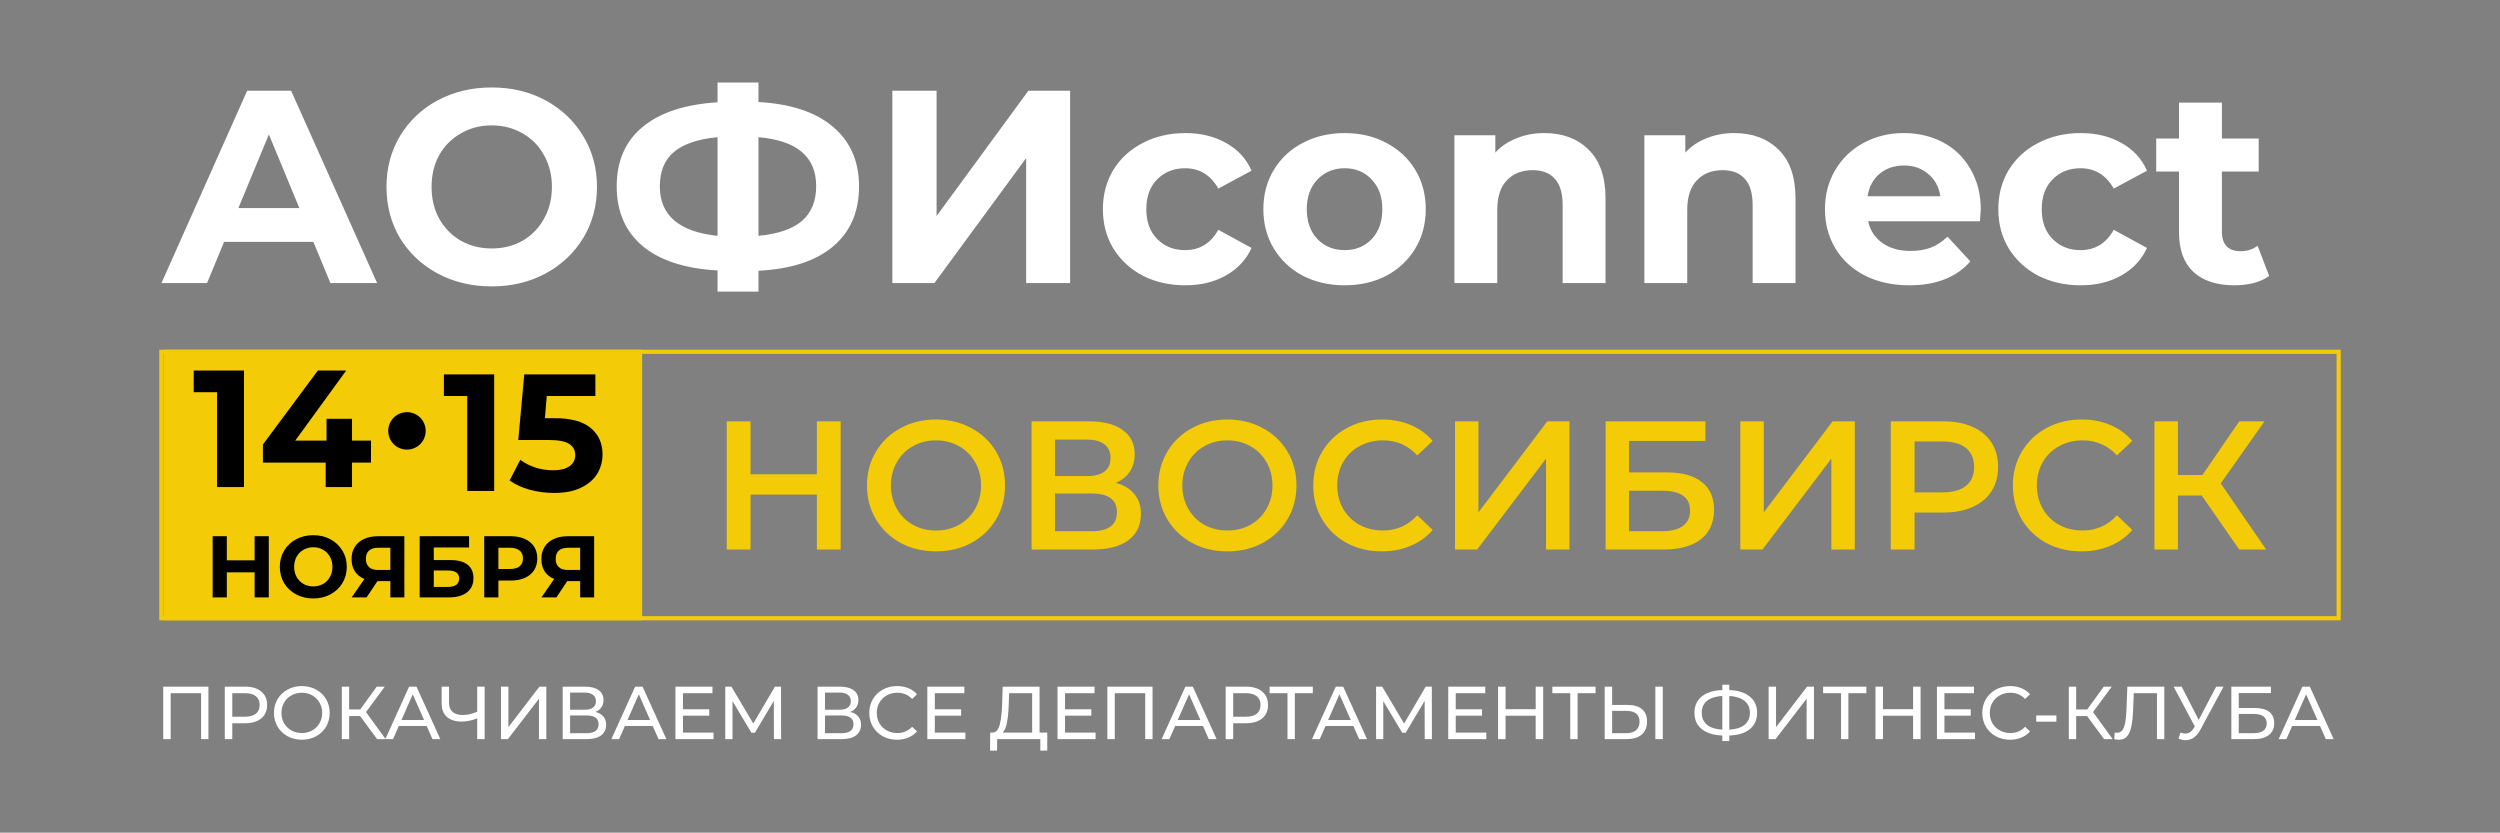
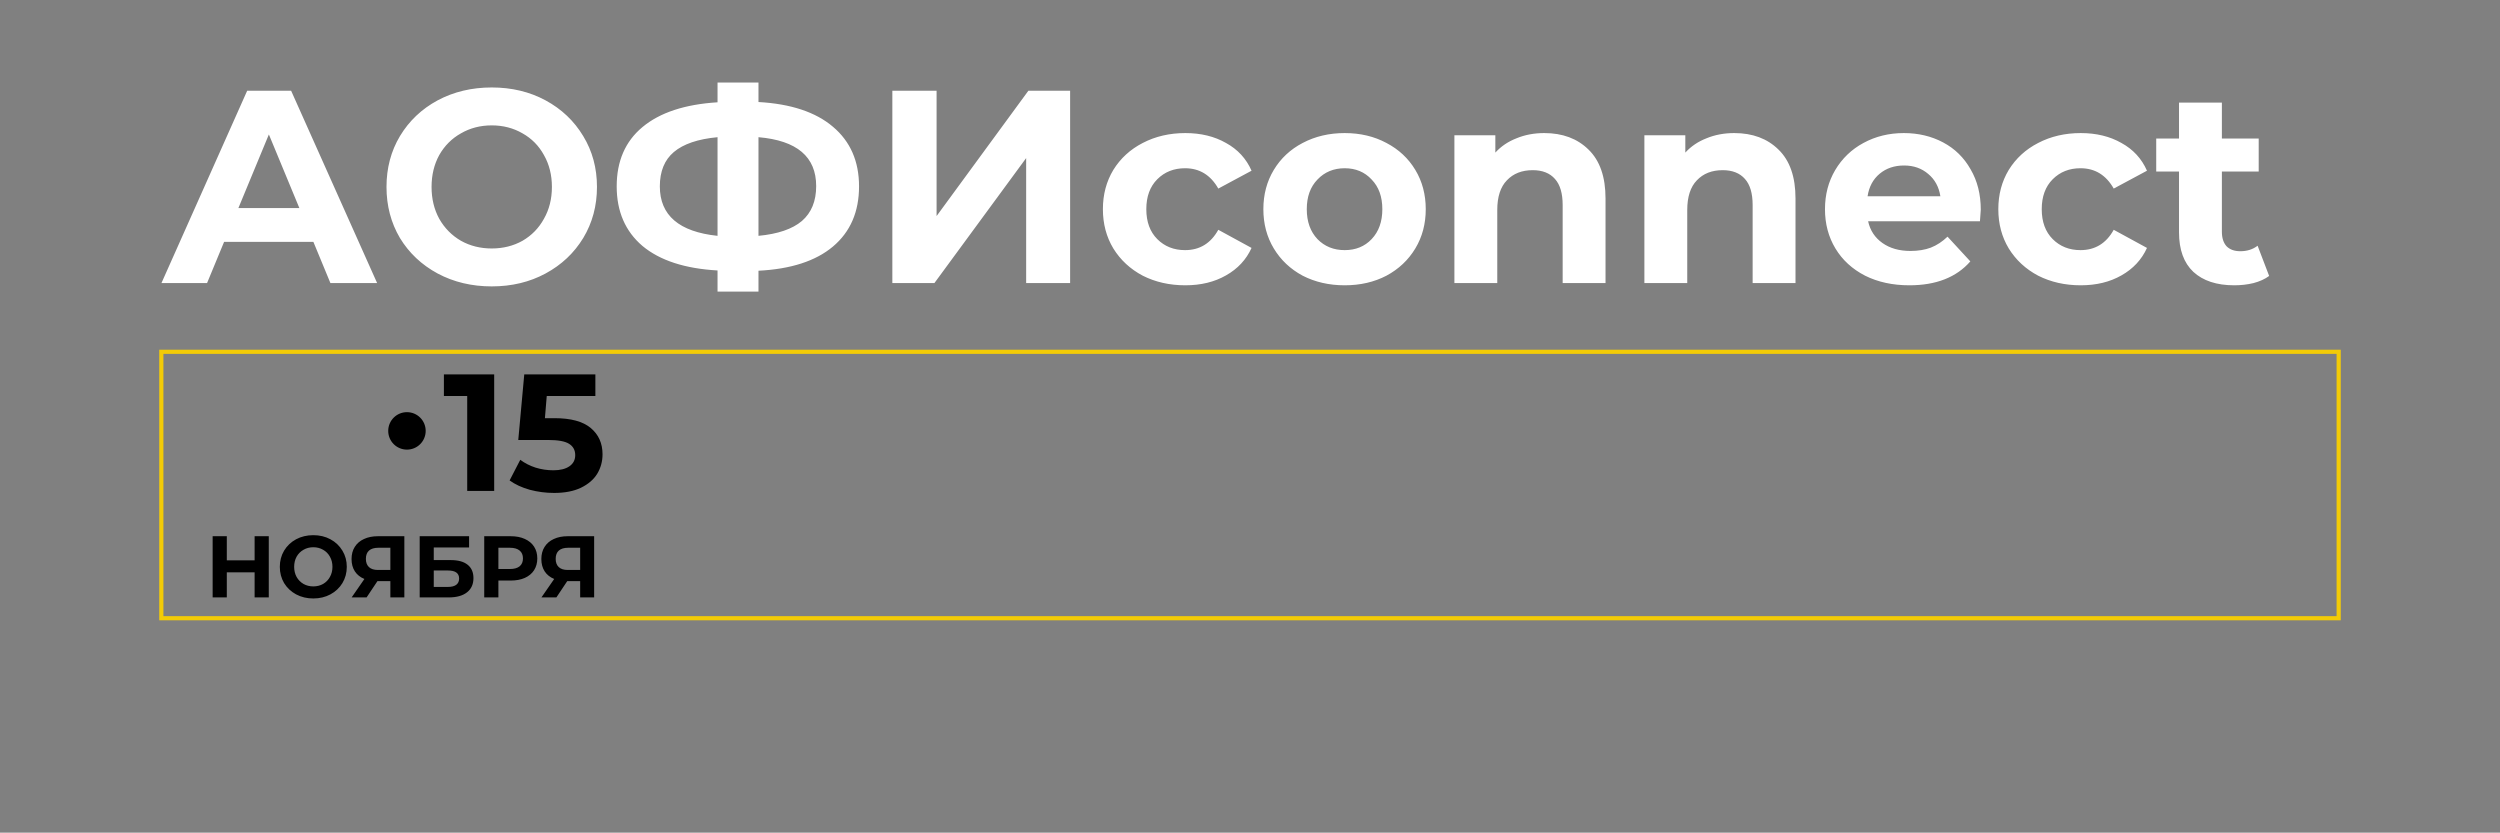
<svg xmlns="http://www.w3.org/2000/svg" width="1201" height="400" viewBox="0 0 1201 400" fill="none">
  <rect x="0" y="0" width="1201" height="400" fill="#808080" stroke="none" />
-   <rect x="78.5" y="168" width="230" height="130" fill="#F3CB06" />
-   <path d="M150.552 116.2H107.652L99.468 136H77.556L118.74 43.6H139.86L181.176 136H158.736L150.552 116.2ZM143.82 99.964L129.168 64.588L114.516 99.964H143.82ZM236.228 137.584C226.636 137.584 217.968 135.516 210.224 131.38C202.568 127.244 196.54 121.568 192.14 114.352C187.828 107.048 185.672 98.864 185.672 89.8C185.672 80.736 187.828 72.596 192.14 65.38C196.54 58.076 202.568 52.356 210.224 48.22C217.968 44.084 226.636 42.016 236.228 42.016C245.82 42.016 254.444 44.084 262.1 48.22C269.756 52.356 275.784 58.076 280.184 65.38C284.584 72.596 286.784 80.736 286.784 89.8C286.784 98.864 284.584 107.048 280.184 114.352C275.784 121.568 269.756 127.244 262.1 131.38C254.444 135.516 245.82 137.584 236.228 137.584ZM236.228 119.368C241.684 119.368 246.612 118.136 251.012 115.672C255.412 113.12 258.844 109.6 261.308 105.112C263.86 100.624 265.136 95.52 265.136 89.8C265.136 84.08 263.86 78.976 261.308 74.488C258.844 70 255.412 66.524 251.012 64.06C246.612 61.508 241.684 60.232 236.228 60.232C230.772 60.232 225.844 61.508 221.444 64.06C217.044 66.524 213.568 70 211.016 74.488C208.552 78.976 207.32 84.08 207.32 89.8C207.32 95.52 208.552 100.624 211.016 105.112C213.568 109.6 217.044 113.12 221.444 115.672C225.844 118.136 230.772 119.368 236.228 119.368ZM412.685 89.536C412.685 101.768 408.505 111.404 400.145 118.444C391.873 125.396 379.949 129.268 364.373 130.06V140.092H344.705V129.928C329.041 129.048 317.029 125.132 308.669 118.18C300.397 111.14 296.261 101.592 296.261 89.536C296.261 77.392 300.397 67.888 308.669 61.024C317.029 54.072 329.041 50.112 344.705 49.144V39.64H364.373V49.012C379.949 49.892 391.873 53.852 400.145 60.892C408.505 67.932 412.685 77.48 412.685 89.536ZM364.373 113.296C373.701 112.416 380.653 110.04 385.229 106.168C389.805 102.208 392.093 96.62 392.093 89.404C392.093 75.324 382.853 67.492 364.373 65.908V113.296ZM316.985 89.536C316.985 103.44 326.225 111.36 344.705 113.296V65.908C335.289 66.788 328.293 69.164 323.717 73.036C319.229 76.82 316.985 82.32 316.985 89.536ZM428.683 43.6H449.935V103.792L494.023 43.6H514.087V136H492.967V75.94L448.879 136H428.683V43.6ZM569.433 137.056C561.865 137.056 555.045 135.516 548.973 132.436C542.989 129.268 538.281 124.912 534.849 119.368C531.505 113.824 529.833 107.532 529.833 100.492C529.833 93.452 531.505 87.16 534.849 81.616C538.281 76.072 542.989 71.76 548.973 68.68C555.045 65.512 561.865 63.928 569.433 63.928C576.913 63.928 583.425 65.512 588.969 68.68C594.601 71.76 598.693 76.204 601.245 82.012L585.273 90.592C581.577 84.08 576.253 80.824 569.301 80.824C563.933 80.824 559.489 82.584 555.969 86.104C552.449 89.624 550.689 94.42 550.689 100.492C550.689 106.564 552.449 111.36 555.969 114.88C559.489 118.4 563.933 120.16 569.301 120.16C576.341 120.16 581.665 116.904 585.273 110.392L601.245 119.104C598.693 124.736 594.601 129.136 588.969 132.304C583.425 135.472 576.913 137.056 569.433 137.056ZM645.991 137.056C638.511 137.056 631.779 135.516 625.795 132.436C619.899 129.268 615.279 124.912 611.935 119.368C608.591 113.824 606.919 107.532 606.919 100.492C606.919 93.452 608.591 87.16 611.935 81.616C615.279 76.072 619.899 71.76 625.795 68.68C631.779 65.512 638.511 63.928 645.991 63.928C653.471 63.928 660.159 65.512 666.055 68.68C671.951 71.76 676.571 76.072 679.915 81.616C683.259 87.16 684.931 93.452 684.931 100.492C684.931 107.532 683.259 113.824 679.915 119.368C676.571 124.912 671.951 129.268 666.055 132.436C660.159 135.516 653.471 137.056 645.991 137.056ZM645.991 120.16C651.271 120.16 655.583 118.4 658.927 114.88C662.359 111.272 664.075 106.476 664.075 100.492C664.075 94.508 662.359 89.756 658.927 86.236C655.583 82.628 651.271 80.824 645.991 80.824C640.711 80.824 636.355 82.628 632.923 86.236C629.491 89.756 627.775 94.508 627.775 100.492C627.775 106.476 629.491 111.272 632.923 114.88C636.355 118.4 640.711 120.16 645.991 120.16ZM741.859 63.928C750.659 63.928 757.743 66.568 763.111 71.848C768.567 77.128 771.295 84.96 771.295 95.344V136H750.703V98.512C750.703 92.88 749.471 88.7 747.007 85.972C744.543 83.156 740.979 81.748 736.315 81.748C731.123 81.748 726.987 83.376 723.907 86.632C720.827 89.8 719.287 94.552 719.287 100.888V136H698.695V64.984H718.363V73.3C721.091 70.308 724.479 68.02 728.527 66.436C732.575 64.764 737.019 63.928 741.859 63.928ZM833.125 63.928C841.925 63.928 849.009 66.568 854.377 71.848C859.833 77.128 862.561 84.96 862.561 95.344V136H841.969V98.512C841.969 92.88 840.737 88.7 838.273 85.972C835.809 83.156 832.245 81.748 827.581 81.748C822.389 81.748 818.253 83.376 815.173 86.632C812.093 89.8 810.553 94.552 810.553 100.888V136H789.961V64.984H809.629V73.3C812.357 70.308 815.745 68.02 819.793 66.436C823.841 64.764 828.285 63.928 833.125 63.928ZM951.564 100.756C951.564 101.02 951.432 102.868 951.168 106.3H897.444C898.412 110.7 900.7 114.176 904.308 116.728C907.916 119.28 912.404 120.556 917.772 120.556C921.468 120.556 924.724 120.028 927.54 118.972C930.444 117.828 933.128 116.068 935.592 113.692L946.548 125.572C939.86 133.228 930.092 137.056 917.244 137.056C909.236 137.056 902.152 135.516 895.992 132.436C889.832 129.268 885.08 124.912 881.736 119.368C878.392 113.824 876.72 107.532 876.72 100.492C876.72 93.54 878.348 87.292 881.604 81.748C884.948 76.116 889.48 71.76 895.2 68.68C901.008 65.512 907.476 63.928 914.604 63.928C921.556 63.928 927.848 65.424 933.48 68.416C939.112 71.408 943.512 75.72 946.68 81.352C949.936 86.896 951.564 93.364 951.564 100.756ZM914.736 79.504C910.072 79.504 906.156 80.824 902.988 83.464C899.82 86.104 897.884 89.712 897.18 94.288H932.16C931.456 89.8 929.52 86.236 926.352 83.596C923.184 80.868 919.312 79.504 914.736 79.504ZM999.594 137.056C992.026 137.056 985.206 135.516 979.134 132.436C973.15 129.268 968.442 124.912 965.01 119.368C961.666 113.824 959.994 107.532 959.994 100.492C959.994 93.452 961.666 87.16 965.01 81.616C968.442 76.072 973.15 71.76 979.134 68.68C985.206 65.512 992.026 63.928 999.594 63.928C1007.07 63.928 1013.59 65.512 1019.13 68.68C1024.76 71.76 1028.85 76.204 1031.41 82.012L1015.43 90.592C1011.74 84.08 1006.41 80.824 999.462 80.824C994.094 80.824 989.65 82.584 986.13 86.104C982.61 89.624 980.85 94.42 980.85 100.492C980.85 106.564 982.61 111.36 986.13 114.88C989.65 118.4 994.094 120.16 999.462 120.16C1006.5 120.16 1011.83 116.904 1015.43 110.392L1031.41 119.104C1028.85 124.736 1024.76 129.136 1019.13 132.304C1013.59 135.472 1007.07 137.056 999.594 137.056ZM1090.1 132.568C1088.07 134.064 1085.57 135.208 1082.57 136C1079.67 136.704 1076.59 137.056 1073.33 137.056C1064.89 137.056 1058.33 134.9 1053.67 130.588C1049.09 126.276 1046.8 119.94 1046.8 111.58V82.408H1035.85V66.568H1046.8V49.276H1067.39V66.568H1085.08V82.408H1067.39V111.316C1067.39 114.308 1068.14 116.64 1069.64 118.312C1071.22 119.896 1073.42 120.688 1076.24 120.688C1079.49 120.688 1082.27 119.808 1084.55 118.048L1090.1 132.568Z" fill="white" />
-   <path d="M403.86 202.4V264H392.42V237.6H360.564V264H349.124V202.4H360.564V227.832H392.42V202.4H403.86ZM449.652 264.88C443.374 264.88 437.713 263.531 432.668 260.832C427.622 258.075 423.662 254.291 420.788 249.48C417.913 244.611 416.476 239.184 416.476 233.2C416.476 227.216 417.913 221.819 420.788 217.008C423.662 212.139 427.622 208.355 432.668 205.656C437.713 202.899 443.374 201.52 449.652 201.52C455.929 201.52 461.59 202.899 466.636 205.656C471.681 208.355 475.641 212.109 478.516 216.92C481.39 221.731 482.828 227.157 482.828 233.2C482.828 239.243 481.39 244.669 478.516 249.48C475.641 254.291 471.681 258.075 466.636 260.832C461.59 263.531 455.929 264.88 449.652 264.88ZM449.652 254.848C453.758 254.848 457.454 253.939 460.74 252.12C464.025 250.243 466.606 247.661 468.484 244.376C470.361 241.032 471.3 237.307 471.3 233.2C471.3 229.093 470.361 225.397 468.484 222.112C466.606 218.768 464.025 216.187 460.74 214.368C457.454 212.491 453.758 211.552 449.652 211.552C445.545 211.552 441.849 212.491 438.564 214.368C435.278 216.187 432.697 218.768 430.82 222.112C428.942 225.397 428.004 229.093 428.004 233.2C428.004 237.307 428.942 241.032 430.82 244.376C432.697 247.661 435.278 250.243 438.564 252.12C441.849 253.939 445.545 254.848 449.652 254.848ZM536.044 231.968C539.974 233.024 542.966 234.843 545.02 237.424C547.073 239.947 548.1 243.115 548.1 246.928C548.1 252.325 546.105 256.52 542.116 259.512C538.126 262.504 532.348 264 524.78 264H495.564V202.4H523.108C530.03 202.4 535.428 203.779 539.3 206.536C543.172 209.293 545.108 213.195 545.108 218.24C545.108 221.467 544.316 224.253 542.732 226.6C541.206 228.947 538.977 230.736 536.044 231.968ZM506.828 228.712H522.14C525.836 228.712 528.652 227.979 530.588 226.512C532.524 225.045 533.492 222.875 533.492 220C533.492 217.125 532.524 214.955 530.588 213.488C528.652 211.963 525.836 211.2 522.14 211.2H506.828V228.712ZM524.428 255.2C532.524 255.2 536.572 252.149 536.572 246.048C536.572 240.064 532.524 237.072 524.428 237.072H506.828V255.2H524.428ZM589.644 264.88C583.366 264.88 577.705 263.531 572.66 260.832C567.614 258.075 563.654 254.291 560.78 249.48C557.905 244.611 556.468 239.184 556.468 233.2C556.468 227.216 557.905 221.819 560.78 217.008C563.654 212.139 567.614 208.355 572.66 205.656C577.705 202.899 583.366 201.52 589.644 201.52C595.921 201.52 601.582 202.899 606.628 205.656C611.673 208.355 615.633 212.109 618.508 216.92C621.382 221.731 622.82 227.157 622.82 233.2C622.82 239.243 621.382 244.669 618.508 249.48C615.633 254.291 611.673 258.075 606.628 260.832C601.582 263.531 595.921 264.88 589.644 264.88ZM589.644 254.848C593.75 254.848 597.446 253.939 600.732 252.12C604.017 250.243 606.598 247.661 608.476 244.376C610.353 241.032 611.292 237.307 611.292 233.2C611.292 229.093 610.353 225.397 608.476 222.112C606.598 218.768 604.017 216.187 600.732 214.368C597.446 212.491 593.75 211.552 589.644 211.552C585.537 211.552 581.841 212.491 578.556 214.368C575.27 216.187 572.689 218.768 570.812 222.112C568.934 225.397 567.996 229.093 567.996 233.2C567.996 237.307 568.934 241.032 570.812 244.376C572.689 247.661 575.27 250.243 578.556 252.12C581.841 253.939 585.537 254.848 589.644 254.848ZM663.804 264.88C657.585 264.88 651.953 263.531 646.908 260.832C641.921 258.075 637.99 254.291 635.116 249.48C632.3 244.669 630.892 239.243 630.892 233.2C630.892 227.157 632.329 221.731 635.204 216.92C638.078 212.109 642.009 208.355 646.996 205.656C652.041 202.899 657.673 201.52 663.892 201.52C668.937 201.52 673.542 202.4 677.708 204.16C681.873 205.92 685.393 208.472 688.268 211.816L680.876 218.768C676.417 213.957 670.932 211.552 664.42 211.552C660.196 211.552 656.412 212.491 653.068 214.368C649.724 216.187 647.113 218.739 645.236 222.024C643.358 225.309 642.42 229.035 642.42 233.2C642.42 237.365 643.358 241.091 645.236 244.376C647.113 247.661 649.724 250.243 653.068 252.12C656.412 253.939 660.196 254.848 664.42 254.848C670.932 254.848 676.417 252.413 680.876 247.544L688.268 254.584C685.393 257.928 681.844 260.48 677.62 262.24C673.454 264 668.849 264.88 663.804 264.88ZM698.978 202.4H710.242V246.136L743.33 202.4H753.978V264H742.714V220.352L709.626 264H698.978V202.4ZM771.337 202.4H819.297V211.816H782.601V226.952H800.817C808.209 226.952 813.812 228.507 817.625 231.616C821.497 234.667 823.433 239.096 823.433 244.904C823.433 251.005 821.321 255.728 817.097 259.072C812.873 262.357 806.86 264 799.057 264H771.337V202.4ZM798.441 255.2C802.841 255.2 806.185 254.349 808.473 252.648C810.761 250.947 811.905 248.483 811.905 245.256C811.905 238.92 807.417 235.752 798.441 235.752H782.601V255.2H798.441ZM836.048 202.4H847.312V246.136L880.4 202.4H891.048V264H879.784V220.352L846.696 264H836.048V202.4ZM933.663 202.4C939.002 202.4 943.637 203.28 947.567 205.04C951.557 206.8 954.607 209.323 956.719 212.608C958.831 215.893 959.887 219.795 959.887 224.312C959.887 228.771 958.831 232.672 956.719 236.016C954.607 239.301 951.557 241.824 947.567 243.584C943.637 245.344 939.002 246.224 933.663 246.224H919.759V264H908.319V202.4H933.663ZM933.135 236.544C938.122 236.544 941.906 235.488 944.487 233.376C947.069 231.264 948.359 228.243 948.359 224.312C948.359 220.381 947.069 217.36 944.487 215.248C941.906 213.136 938.122 212.08 933.135 212.08H919.759V236.544H933.135ZM999.905 264.88C993.687 264.88 988.055 263.531 983.009 260.832C978.023 258.075 974.092 254.291 971.217 249.48C968.401 244.669 966.993 239.243 966.993 233.2C966.993 227.157 968.431 221.731 971.305 216.92C974.18 212.109 978.111 208.355 983.097 205.656C988.143 202.899 993.775 201.52 999.993 201.52C1005.04 201.52 1009.64 202.4 1013.81 204.16C1017.97 205.92 1021.49 208.472 1024.37 211.816L1016.98 218.768C1012.52 213.957 1007.03 211.552 1000.52 211.552C996.297 211.552 992.513 212.491 989.169 214.368C985.825 216.187 983.215 218.739 981.337 222.024C979.46 225.309 978.521 229.035 978.521 233.2C978.521 237.365 979.46 241.091 981.337 244.376C983.215 247.661 985.825 250.243 989.169 252.12C992.513 253.939 996.297 254.848 1000.52 254.848C1007.03 254.848 1012.52 252.413 1016.98 247.544L1024.37 254.584C1021.49 257.928 1017.95 260.48 1013.72 262.24C1009.56 264 1004.95 264.88 999.905 264.88ZM1057.7 238.04H1046.26V264H1034.99V202.4H1046.26V228.184H1058.05L1075.74 202.4H1087.88L1066.85 232.232L1088.67 264H1075.74L1057.7 238.04Z" fill="#F3CB06" />
+   <path d="M150.552 116.2H107.652L99.468 136H77.556L118.74 43.6H139.86L181.176 136H158.736L150.552 116.2ZM143.82 99.964L129.168 64.588L114.516 99.964H143.82ZM236.228 137.584C226.636 137.584 217.968 135.516 210.224 131.38C202.568 127.244 196.54 121.568 192.14 114.352C187.828 107.048 185.672 98.864 185.672 89.8C185.672 80.736 187.828 72.596 192.14 65.38C196.54 58.076 202.568 52.356 210.224 48.22C217.968 44.084 226.636 42.016 236.228 42.016C245.82 42.016 254.444 44.084 262.1 48.22C269.756 52.356 275.784 58.076 280.184 65.38C284.584 72.596 286.784 80.736 286.784 89.8C286.784 98.864 284.584 107.048 280.184 114.352C275.784 121.568 269.756 127.244 262.1 131.38C254.444 135.516 245.82 137.584 236.228 137.584ZM236.228 119.368C241.684 119.368 246.612 118.136 251.012 115.672C255.412 113.12 258.844 109.6 261.308 105.112C263.86 100.624 265.136 95.52 265.136 89.8C265.136 84.08 263.86 78.976 261.308 74.488C258.844 70 255.412 66.524 251.012 64.06C246.612 61.508 241.684 60.232 236.228 60.232C230.772 60.232 225.844 61.508 221.444 64.06C217.044 66.524 213.568 70 211.016 74.488C208.552 78.976 207.32 84.08 207.32 89.8C207.32 95.52 208.552 100.624 211.016 105.112C213.568 109.6 217.044 113.12 221.444 115.672C225.844 118.136 230.772 119.368 236.228 119.368ZM412.685 89.536C412.685 101.768 408.505 111.404 400.145 118.444C391.873 125.396 379.949 129.268 364.373 130.06V140.092H344.705V129.928C329.041 129.048 317.029 125.132 308.669 118.18C300.397 111.14 296.261 101.592 296.261 89.536C296.261 77.392 300.397 67.888 308.669 61.024C317.029 54.072 329.041 50.112 344.705 49.144V39.64H364.373V49.012C379.949 49.892 391.873 53.852 400.145 60.892C408.505 67.932 412.685 77.48 412.685 89.536ZM364.373 113.296C373.701 112.416 380.653 110.04 385.229 106.168C389.805 102.208 392.093 96.62 392.093 89.404C392.093 75.324 382.853 67.492 364.373 65.908V113.296M316.985 89.536C316.985 103.44 326.225 111.36 344.705 113.296V65.908C335.289 66.788 328.293 69.164 323.717 73.036C319.229 76.82 316.985 82.32 316.985 89.536ZM428.683 43.6H449.935V103.792L494.023 43.6H514.087V136H492.967V75.94L448.879 136H428.683V43.6ZM569.433 137.056C561.865 137.056 555.045 135.516 548.973 132.436C542.989 129.268 538.281 124.912 534.849 119.368C531.505 113.824 529.833 107.532 529.833 100.492C529.833 93.452 531.505 87.16 534.849 81.616C538.281 76.072 542.989 71.76 548.973 68.68C555.045 65.512 561.865 63.928 569.433 63.928C576.913 63.928 583.425 65.512 588.969 68.68C594.601 71.76 598.693 76.204 601.245 82.012L585.273 90.592C581.577 84.08 576.253 80.824 569.301 80.824C563.933 80.824 559.489 82.584 555.969 86.104C552.449 89.624 550.689 94.42 550.689 100.492C550.689 106.564 552.449 111.36 555.969 114.88C559.489 118.4 563.933 120.16 569.301 120.16C576.341 120.16 581.665 116.904 585.273 110.392L601.245 119.104C598.693 124.736 594.601 129.136 588.969 132.304C583.425 135.472 576.913 137.056 569.433 137.056ZM645.991 137.056C638.511 137.056 631.779 135.516 625.795 132.436C619.899 129.268 615.279 124.912 611.935 119.368C608.591 113.824 606.919 107.532 606.919 100.492C606.919 93.452 608.591 87.16 611.935 81.616C615.279 76.072 619.899 71.76 625.795 68.68C631.779 65.512 638.511 63.928 645.991 63.928C653.471 63.928 660.159 65.512 666.055 68.68C671.951 71.76 676.571 76.072 679.915 81.616C683.259 87.16 684.931 93.452 684.931 100.492C684.931 107.532 683.259 113.824 679.915 119.368C676.571 124.912 671.951 129.268 666.055 132.436C660.159 135.516 653.471 137.056 645.991 137.056ZM645.991 120.16C651.271 120.16 655.583 118.4 658.927 114.88C662.359 111.272 664.075 106.476 664.075 100.492C664.075 94.508 662.359 89.756 658.927 86.236C655.583 82.628 651.271 80.824 645.991 80.824C640.711 80.824 636.355 82.628 632.923 86.236C629.491 89.756 627.775 94.508 627.775 100.492C627.775 106.476 629.491 111.272 632.923 114.88C636.355 118.4 640.711 120.16 645.991 120.16ZM741.859 63.928C750.659 63.928 757.743 66.568 763.111 71.848C768.567 77.128 771.295 84.96 771.295 95.344V136H750.703V98.512C750.703 92.88 749.471 88.7 747.007 85.972C744.543 83.156 740.979 81.748 736.315 81.748C731.123 81.748 726.987 83.376 723.907 86.632C720.827 89.8 719.287 94.552 719.287 100.888V136H698.695V64.984H718.363V73.3C721.091 70.308 724.479 68.02 728.527 66.436C732.575 64.764 737.019 63.928 741.859 63.928ZM833.125 63.928C841.925 63.928 849.009 66.568 854.377 71.848C859.833 77.128 862.561 84.96 862.561 95.344V136H841.969V98.512C841.969 92.88 840.737 88.7 838.273 85.972C835.809 83.156 832.245 81.748 827.581 81.748C822.389 81.748 818.253 83.376 815.173 86.632C812.093 89.8 810.553 94.552 810.553 100.888V136H789.961V64.984H809.629V73.3C812.357 70.308 815.745 68.02 819.793 66.436C823.841 64.764 828.285 63.928 833.125 63.928ZM951.564 100.756C951.564 101.02 951.432 102.868 951.168 106.3H897.444C898.412 110.7 900.7 114.176 904.308 116.728C907.916 119.28 912.404 120.556 917.772 120.556C921.468 120.556 924.724 120.028 927.54 118.972C930.444 117.828 933.128 116.068 935.592 113.692L946.548 125.572C939.86 133.228 930.092 137.056 917.244 137.056C909.236 137.056 902.152 135.516 895.992 132.436C889.832 129.268 885.08 124.912 881.736 119.368C878.392 113.824 876.72 107.532 876.72 100.492C876.72 93.54 878.348 87.292 881.604 81.748C884.948 76.116 889.48 71.76 895.2 68.68C901.008 65.512 907.476 63.928 914.604 63.928C921.556 63.928 927.848 65.424 933.48 68.416C939.112 71.408 943.512 75.72 946.68 81.352C949.936 86.896 951.564 93.364 951.564 100.756ZM914.736 79.504C910.072 79.504 906.156 80.824 902.988 83.464C899.82 86.104 897.884 89.712 897.18 94.288H932.16C931.456 89.8 929.52 86.236 926.352 83.596C923.184 80.868 919.312 79.504 914.736 79.504ZM999.594 137.056C992.026 137.056 985.206 135.516 979.134 132.436C973.15 129.268 968.442 124.912 965.01 119.368C961.666 113.824 959.994 107.532 959.994 100.492C959.994 93.452 961.666 87.16 965.01 81.616C968.442 76.072 973.15 71.76 979.134 68.68C985.206 65.512 992.026 63.928 999.594 63.928C1007.07 63.928 1013.59 65.512 1019.13 68.68C1024.76 71.76 1028.85 76.204 1031.41 82.012L1015.43 90.592C1011.74 84.08 1006.41 80.824 999.462 80.824C994.094 80.824 989.65 82.584 986.13 86.104C982.61 89.624 980.85 94.42 980.85 100.492C980.85 106.564 982.61 111.36 986.13 114.88C989.65 118.4 994.094 120.16 999.462 120.16C1006.5 120.16 1011.83 116.904 1015.43 110.392L1031.41 119.104C1028.85 124.736 1024.76 129.136 1019.13 132.304C1013.59 135.472 1007.07 137.056 999.594 137.056ZM1090.1 132.568C1088.07 134.064 1085.57 135.208 1082.57 136C1079.67 136.704 1076.59 137.056 1073.33 137.056C1064.89 137.056 1058.33 134.9 1053.67 130.588C1049.09 126.276 1046.8 119.94 1046.8 111.58V82.408H1035.85V66.568H1046.8V49.276H1067.39V66.568H1085.08V82.408H1067.39V111.316C1067.39 114.308 1068.14 116.64 1069.64 118.312C1071.22 119.896 1073.42 120.688 1076.24 120.688C1079.49 120.688 1082.27 119.808 1084.55 118.048L1090.1 132.568Z" fill="white" />
  <path d="M129.118 257.6V287H122.314V274.946H108.958V287H102.154V257.6H108.958V269.192H122.314V257.6H129.118ZM150.512 287.504C147.46 287.504 144.702 286.846 142.238 285.53C139.802 284.214 137.884 282.408 136.484 280.112C135.112 277.788 134.426 275.184 134.426 272.3C134.426 269.416 135.112 266.826 136.484 264.53C137.884 262.206 139.802 260.386 142.238 259.07C144.702 257.754 147.46 257.096 150.512 257.096C153.564 257.096 156.308 257.754 158.744 259.07C161.18 260.386 163.098 262.206 164.498 264.53C165.898 266.826 166.598 269.416 166.598 272.3C166.598 275.184 165.898 277.788 164.498 280.112C163.098 282.408 161.18 284.214 158.744 285.53C156.308 286.846 153.564 287.504 150.512 287.504ZM150.512 281.708C152.248 281.708 153.816 281.316 155.216 280.532C156.616 279.72 157.708 278.6 158.492 277.172C159.304 275.744 159.71 274.12 159.71 272.3C159.71 270.48 159.304 268.856 158.492 267.428C157.708 266 156.616 264.894 155.216 264.11C153.816 263.298 152.248 262.892 150.512 262.892C148.776 262.892 147.208 263.298 145.808 264.11C144.408 264.894 143.302 266 142.49 267.428C141.706 268.856 141.314 270.48 141.314 272.3C141.314 274.12 141.706 275.744 142.49 277.172C143.302 278.6 144.408 279.72 145.808 280.532C147.208 281.316 148.776 281.708 150.512 281.708ZM194.251 257.6V287H187.531V279.188H181.315L176.107 287H168.925L175.057 278.138C173.069 277.326 171.543 276.108 170.479 274.484C169.415 272.832 168.883 270.858 168.883 268.562C168.883 266.294 169.401 264.348 170.437 262.724C171.473 261.072 172.943 259.812 174.847 258.944C176.751 258.048 178.991 257.6 181.567 257.6H194.251ZM181.735 263.144C179.803 263.144 178.319 263.592 177.283 264.488C176.275 265.384 175.771 266.714 175.771 268.478C175.771 270.186 176.261 271.502 177.241 272.426C178.221 273.35 179.663 273.812 181.567 273.812H187.531V263.144H181.735ZM201.617 257.6H225.347V263.018H208.379V269.066H216.527C220.083 269.066 222.785 269.808 224.633 271.292C226.509 272.776 227.447 274.918 227.447 277.718C227.447 280.658 226.411 282.94 224.339 284.564C222.267 286.188 219.341 287 215.561 287H201.617V257.6ZM215.183 281.96C216.919 281.96 218.249 281.624 219.173 280.952C220.097 280.252 220.559 279.244 220.559 277.928C220.559 275.352 218.767 274.064 215.183 274.064H208.379V281.96H215.183ZM245.351 257.6C247.955 257.6 250.209 258.034 252.113 258.902C254.045 259.77 255.529 261.002 256.565 262.598C257.601 264.194 258.119 266.084 258.119 268.268C258.119 270.424 257.601 272.314 256.565 273.938C255.529 275.534 254.045 276.766 252.113 277.634C250.209 278.474 247.955 278.894 245.351 278.894H239.429V287H232.625V257.6H245.351ZM244.973 273.35C247.017 273.35 248.571 272.916 249.635 272.048C250.699 271.152 251.231 269.892 251.231 268.268C251.231 266.616 250.699 265.356 249.635 264.488C248.571 263.592 247.017 263.144 244.973 263.144H239.429V273.35H244.973ZM285.429 257.6V287H278.709V279.188H272.493L267.285 287H260.103L266.235 278.138C264.247 277.326 262.721 276.108 261.657 274.484C260.593 272.832 260.061 270.858 260.061 268.562C260.061 266.294 260.579 264.348 261.615 262.724C262.651 261.072 264.121 259.812 266.025 258.944C267.929 258.048 270.169 257.6 272.745 257.6H285.429ZM272.913 263.144C270.981 263.144 269.497 263.592 268.461 264.488C267.453 265.384 266.949 266.714 266.949 268.478C266.949 270.186 267.439 271.502 268.419 272.426C269.399 273.35 270.841 273.812 272.745 273.812H278.709V263.144H272.913Z" fill="black" />
  <path d="M237.408 179.848V235.848H224.448V190.248H213.248V179.848H237.408ZM266.337 200.888C274.23 200.888 280.043 202.461 283.777 205.608C287.563 208.754 289.457 212.968 289.457 218.248C289.457 221.661 288.603 224.781 286.897 227.608C285.19 230.381 282.577 232.621 279.057 234.328C275.59 235.981 271.297 236.808 266.177 236.808C262.23 236.808 258.337 236.301 254.497 235.288C250.71 234.221 247.483 232.728 244.817 230.808L249.937 220.888C252.07 222.488 254.523 223.741 257.297 224.648C260.07 225.501 262.923 225.928 265.857 225.928C269.11 225.928 271.67 225.288 273.537 224.008C275.403 222.728 276.337 220.941 276.337 218.648C276.337 216.248 275.35 214.434 273.377 213.208C271.457 211.981 268.097 211.368 263.297 211.368H248.977L251.857 179.848H286.017V190.248H262.657L261.777 200.888H266.337Z" fill="black" />
-   <path d="M117.22 178V234H104.26V188.4H93.06V178H117.22ZM178.228 222.24H169.108V234H156.468V222.24H126.308V213.52L152.708 178H166.308L141.828 211.68H156.868V201.2H169.108V211.68H178.228V222.24Z" fill="black" />
-   <path d="M100.132 329.874V355.074H96.604V333.006H81.988V355.074H78.424V329.874H100.132ZM117.818 329.874C121.082 329.874 123.65 330.654 125.522 332.214C127.394 333.774 128.33 335.922 128.33 338.658C128.33 341.394 127.394 343.542 125.522 345.102C123.65 346.662 121.082 347.442 117.818 347.442H111.59V355.074H107.99V329.874H117.818ZM117.71 344.31C119.99 344.31 121.73 343.83 122.93 342.87C124.13 341.886 124.73 340.482 124.73 338.658C124.73 336.834 124.13 335.442 122.93 334.482C121.73 333.498 119.99 333.006 117.71 333.006H111.59V344.31H117.71ZM145.03 355.362C142.486 355.362 140.194 354.81 138.154 353.706C136.114 352.578 134.506 351.03 133.33 349.062C132.178 347.094 131.602 344.898 131.602 342.474C131.602 340.05 132.178 337.854 133.33 335.886C134.506 333.918 136.114 332.382 138.154 331.278C140.194 330.15 142.486 329.586 145.03 329.586C147.55 329.586 149.83 330.15 151.87 331.278C153.91 332.382 155.506 333.918 156.658 335.886C157.81 337.83 158.386 340.026 158.386 342.474C158.386 344.922 157.81 347.13 156.658 349.098C155.506 351.042 153.91 352.578 151.87 353.706C149.83 354.81 147.55 355.362 145.03 355.362ZM145.03 352.158C146.878 352.158 148.534 351.738 149.998 350.898C151.486 350.058 152.65 348.906 153.49 347.442C154.354 345.954 154.786 344.298 154.786 342.474C154.786 340.65 154.354 339.006 153.49 337.542C152.65 336.054 151.486 334.89 149.998 334.05C148.534 333.21 146.878 332.79 145.03 332.79C143.182 332.79 141.502 333.21 139.99 334.05C138.502 334.89 137.326 336.054 136.462 337.542C135.622 339.006 135.202 340.65 135.202 342.474C135.202 344.298 135.622 345.954 136.462 347.442C137.326 348.906 138.502 350.058 139.99 350.898C141.502 351.738 143.182 352.158 145.03 352.158ZM172.989 343.986H167.733V355.074H164.205V329.874H167.733V340.818H173.061L180.981 329.874H184.833L175.833 342.078L185.265 355.074H181.161L172.989 343.986ZM204.984 348.774H191.592L188.82 355.074H185.112L196.524 329.874H200.088L211.536 355.074H207.756L204.984 348.774ZM203.724 345.894L198.288 333.546L192.852 345.894H203.724ZM232.81 329.874V355.074H229.246V345.102C226.582 346.134 224.122 346.65 221.866 346.65C218.794 346.65 216.406 345.906 214.702 344.418C213.022 342.93 212.182 340.806 212.182 338.046V329.874H215.71V337.65C215.71 339.522 216.274 340.962 217.402 341.97C218.554 342.978 220.174 343.482 222.262 343.482C224.59 343.482 226.918 342.954 229.246 341.898V329.874H232.81ZM240.67 329.874H244.234V349.314L259.138 329.874H262.45V355.074H258.922V335.67L243.982 355.074H240.67V329.874ZM286.003 342.006C287.707 342.414 288.991 343.146 289.855 344.202C290.743 345.234 291.187 346.566 291.187 348.198C291.187 350.382 290.383 352.074 288.775 353.274C287.191 354.474 284.875 355.074 281.827 355.074H270.307V329.874H281.143C283.903 329.874 286.051 330.438 287.587 331.566C289.147 332.67 289.927 334.266 289.927 336.354C289.927 337.722 289.579 338.886 288.883 339.846C288.211 340.806 287.251 341.526 286.003 342.006ZM273.871 340.962H280.891C282.643 340.962 283.975 340.614 284.887 339.918C285.823 339.222 286.291 338.202 286.291 336.858C286.291 335.514 285.823 334.494 284.887 333.798C283.951 333.078 282.619 332.718 280.891 332.718H273.871V340.962ZM281.755 352.23C285.619 352.23 287.551 350.79 287.551 347.91C287.551 346.47 287.059 345.414 286.075 344.742C285.115 344.046 283.675 343.698 281.755 343.698H273.871V352.23H281.755ZM313.581 348.774H300.189L297.417 355.074H293.709L305.121 329.874H308.685L320.133 355.074H316.353L313.581 348.774ZM312.321 345.894L306.885 333.546L301.449 345.894H312.321ZM342.771 351.942V355.074H324.483V329.874H342.267V333.006H328.083V340.746H340.719V343.806H328.083V351.942H342.771ZM371.788 355.074L371.752 336.714L362.644 352.014H360.988L351.88 336.822V355.074H348.424V329.874H351.376L361.888 347.586L372.256 329.874H375.208L375.244 355.074H371.788ZM408.452 342.006C410.156 342.414 411.44 343.146 412.304 344.202C413.192 345.234 413.636 346.566 413.636 348.198C413.636 350.382 412.832 352.074 411.224 353.274C409.64 354.474 407.324 355.074 404.276 355.074H392.756V329.874H403.592C406.352 329.874 408.5 330.438 410.036 331.566C411.596 332.67 412.376 334.266 412.376 336.354C412.376 337.722 412.028 338.886 411.332 339.846C410.66 340.806 409.7 341.526 408.452 342.006ZM396.32 340.962H403.34C405.092 340.962 406.424 340.614 407.336 339.918C408.272 339.222 408.74 338.202 408.74 336.858C408.74 335.514 408.272 334.494 407.336 333.798C406.4 333.078 405.068 332.718 403.34 332.718H396.32V340.962ZM404.204 352.23C408.068 352.23 410 350.79 410 347.91C410 346.47 409.508 345.414 408.524 344.742C407.564 344.046 406.124 343.698 404.204 343.698H396.32V352.23H404.204ZM430.919 355.362C428.399 355.362 426.119 354.81 424.079 353.706C422.063 352.578 420.479 351.042 419.327 349.098C418.175 347.13 417.599 344.922 417.599 342.474C417.599 340.026 418.175 337.83 419.327 335.886C420.479 333.918 422.075 332.382 424.115 331.278C426.155 330.15 428.435 329.586 430.955 329.586C432.923 329.586 434.723 329.922 436.355 330.594C437.987 331.242 439.379 332.214 440.531 333.51L438.191 335.778C436.295 333.786 433.931 332.79 431.099 332.79C429.227 332.79 427.535 333.21 426.023 334.05C424.511 334.89 423.323 336.054 422.459 337.542C421.619 339.006 421.199 340.65 421.199 342.474C421.199 344.298 421.619 345.954 422.459 347.442C423.323 348.906 424.511 350.058 426.023 350.898C427.535 351.738 429.227 352.158 431.099 352.158C433.907 352.158 436.271 351.15 438.191 349.134L440.531 351.402C439.379 352.698 437.975 353.682 436.319 354.354C434.687 355.026 432.887 355.362 430.919 355.362ZM463.778 351.942V355.074H445.49V329.874H463.274V333.006H449.09V340.746H461.726V343.806H449.09V351.942H463.778ZM503.112 351.942V360.582H499.764V355.074H479.028L478.992 360.582H475.644L475.68 351.942H476.904C478.488 351.846 479.604 350.598 480.252 348.198C480.9 345.774 481.296 342.366 481.44 337.974L481.692 329.874H499.404V351.942H503.112ZM484.608 338.298C484.488 341.85 484.2 344.79 483.744 347.118C483.312 349.446 482.604 351.054 481.62 351.942H495.84V333.006H484.788L484.608 338.298ZM526.321 351.942V355.074H508.033V329.874H525.817V333.006H511.633V340.746H524.269V343.806H511.633V351.942H526.321ZM553.683 329.874V355.074H550.155V333.006H535.539V355.074H531.975V329.874H553.683ZM577.921 348.774H564.529L561.757 355.074H558.049L569.461 329.874H573.025L584.473 355.074H580.693L577.921 348.774ZM576.661 345.894L571.225 333.546L565.789 345.894H576.661ZM598.65 329.874C601.914 329.874 604.482 330.654 606.354 332.214C608.226 333.774 609.162 335.922 609.162 338.658C609.162 341.394 608.226 343.542 606.354 345.102C604.482 346.662 601.914 347.442 598.65 347.442H592.422V355.074H588.822V329.874H598.65ZM598.542 344.31C600.822 344.31 602.562 343.83 603.762 342.87C604.962 341.886 605.562 340.482 605.562 338.658C605.562 336.834 604.962 335.442 603.762 334.482C602.562 333.498 600.822 333.006 598.542 333.006H592.422V344.31H598.542ZM630.678 333.006H622.038V355.074H618.51V333.006H609.906V329.874H630.678V333.006ZM650.167 348.774H636.775L634.003 355.074H630.295L641.707 329.874H645.271L656.719 355.074H652.939L650.167 348.774ZM648.907 345.894L643.471 333.546L638.035 345.894H648.907ZM684.433 355.074L684.397 336.714L675.289 352.014H673.633L664.525 336.822V355.074H661.069V329.874H664.021L674.533 347.586L684.901 329.874H687.853L687.889 355.074H684.433ZM714.021 351.942V355.074H695.733V329.874H713.517V333.006H699.333V340.746H711.969V343.806H699.333V351.942H714.021ZM741.346 329.874V355.074H737.746V343.842H723.274V355.074H719.674V329.874H723.274V340.71H737.746V329.874H741.346ZM766.521 333.006H757.881V355.074H754.353V333.006H745.749V329.874H766.521V333.006ZM781.949 338.658C784.949 338.658 787.241 339.33 788.825 340.674C790.433 342.018 791.237 343.998 791.237 346.614C791.237 349.374 790.373 351.474 788.645 352.914C786.941 354.354 784.493 355.074 781.301 355.074H770.897V329.874H774.461V338.658H781.949ZM781.157 352.23C783.245 352.23 784.841 351.762 785.945 350.826C787.073 349.866 787.637 348.486 787.637 346.686C787.637 343.23 785.477 341.502 781.157 341.502H774.461V352.23H781.157ZM795.233 329.874H798.797V355.074H795.233V329.874ZM844.111 342.438C844.111 345.774 842.947 348.39 840.619 350.286C838.291 352.182 835.003 353.202 830.755 353.346V356.01H827.407V353.346C823.159 353.178 819.859 352.146 817.507 350.25C815.179 348.354 814.015 345.75 814.015 342.438C814.015 339.102 815.179 336.486 817.507 334.59C819.859 332.694 823.159 331.662 827.407 331.494V328.938H830.755V331.494C834.979 331.662 838.255 332.706 840.583 334.626C842.935 336.522 844.111 339.126 844.111 342.438ZM830.755 350.538C833.971 350.346 836.419 349.566 838.099 348.198C839.803 346.806 840.655 344.874 840.655 342.402C840.655 339.978 839.791 338.082 838.063 336.714C836.359 335.322 833.923 334.53 830.755 334.338V350.538ZM817.507 342.438C817.507 344.886 818.359 346.806 820.063 348.198C821.791 349.566 824.239 350.346 827.407 350.538V334.338C824.191 334.53 821.731 335.31 820.027 336.678C818.347 338.046 817.507 339.966 817.507 342.438ZM849.647 329.874H853.211V349.314L868.115 329.874H871.427V355.074H867.899V335.67L852.959 355.074H849.647V329.874ZM896.599 333.006H887.959V355.074H884.431V333.006H875.827V329.874H896.599V333.006ZM922.647 329.874V355.074H919.047V343.842H904.575V355.074H900.975V329.874H904.575V340.71H919.047V329.874H922.647ZM948.794 351.942V355.074H930.506V329.874H948.29V333.006H934.106V340.746H946.742V343.806H934.106V351.942H948.794ZM965.61 355.362C963.09 355.362 960.81 354.81 958.77 353.706C956.754 352.578 955.17 351.042 954.018 349.098C952.866 347.13 952.29 344.922 952.29 342.474C952.29 340.026 952.866 337.83 954.018 335.886C955.17 333.918 956.766 332.382 958.806 331.278C960.846 330.15 963.126 329.586 965.646 329.586C967.614 329.586 969.414 329.922 971.046 330.594C972.678 331.242 974.07 332.214 975.222 333.51L972.882 335.778C970.986 333.786 968.622 332.79 965.79 332.79C963.918 332.79 962.226 333.21 960.714 334.05C959.202 334.89 958.014 336.054 957.15 337.542C956.31 339.006 955.89 340.65 955.89 342.474C955.89 344.298 956.31 345.954 957.15 347.442C958.014 348.906 959.202 350.058 960.714 350.898C962.226 351.738 963.918 352.158 965.79 352.158C968.598 352.158 970.962 351.15 972.882 349.134L975.222 351.402C974.07 352.698 972.666 353.682 971.01 354.354C969.378 355.026 967.578 355.362 965.61 355.362ZM978.204 343.698H987.888V346.686H978.204V343.698ZM1002.64 343.986H997.386V355.074H993.858V329.874H997.386V340.818H1002.71L1010.63 329.874H1014.49L1005.49 342.078L1014.92 355.074H1010.81L1002.64 343.986ZM1039.73 329.874V355.074H1036.2V333.006H1025.04L1024.79 340.386C1024.67 343.866 1024.38 346.686 1023.92 348.846C1023.49 351.006 1022.79 352.638 1021.83 353.742C1020.87 354.822 1019.58 355.362 1017.95 355.362C1017.2 355.362 1016.45 355.266 1015.68 355.074L1015.93 351.87C1016.31 351.966 1016.7 352.014 1017.08 352.014C1018.11 352.014 1018.94 351.606 1019.57 350.79C1020.19 349.95 1020.66 348.702 1020.97 347.046C1021.28 345.39 1021.49 343.206 1021.58 340.494L1021.98 329.874H1039.73ZM1068.2 329.874L1057.01 350.646C1056.12 352.302 1055.08 353.538 1053.88 354.354C1052.68 355.17 1051.37 355.578 1049.95 355.578C1048.85 355.578 1047.72 355.326 1046.57 354.822L1047.5 351.942C1048.39 352.254 1049.18 352.41 1049.88 352.41C1051.46 352.41 1052.77 351.57 1053.8 349.89L1054.38 348.99L1044.23 329.874H1048.08L1056.25 345.858L1064.64 329.874H1068.2ZM1071.94 329.874H1090.95V332.934H1075.5V340.134H1083.35C1086.35 340.134 1088.63 340.758 1090.19 342.006C1091.75 343.254 1092.53 345.054 1092.53 347.406C1092.53 349.878 1091.68 351.774 1089.98 353.094C1088.3 354.414 1085.88 355.074 1082.74 355.074H1071.94V329.874ZM1082.6 352.23C1084.66 352.23 1086.23 351.834 1087.31 351.042C1088.39 350.25 1088.93 349.086 1088.93 347.55C1088.93 344.502 1086.82 342.978 1082.6 342.978H1075.5V352.23H1082.6ZM1114.55 348.774H1101.15L1098.38 355.074H1094.67L1106.09 329.874H1109.65L1121.1 355.074H1117.32L1114.55 348.774ZM1113.29 345.894L1107.85 333.546L1102.41 345.894H1113.29Z" fill="white" />
  <circle cx="195.5" cy="207" r="9" fill="black" />
  <rect x="77.5" y="169" width="1046" height="128" stroke="#F3CB06" stroke-width="2" />
</svg>